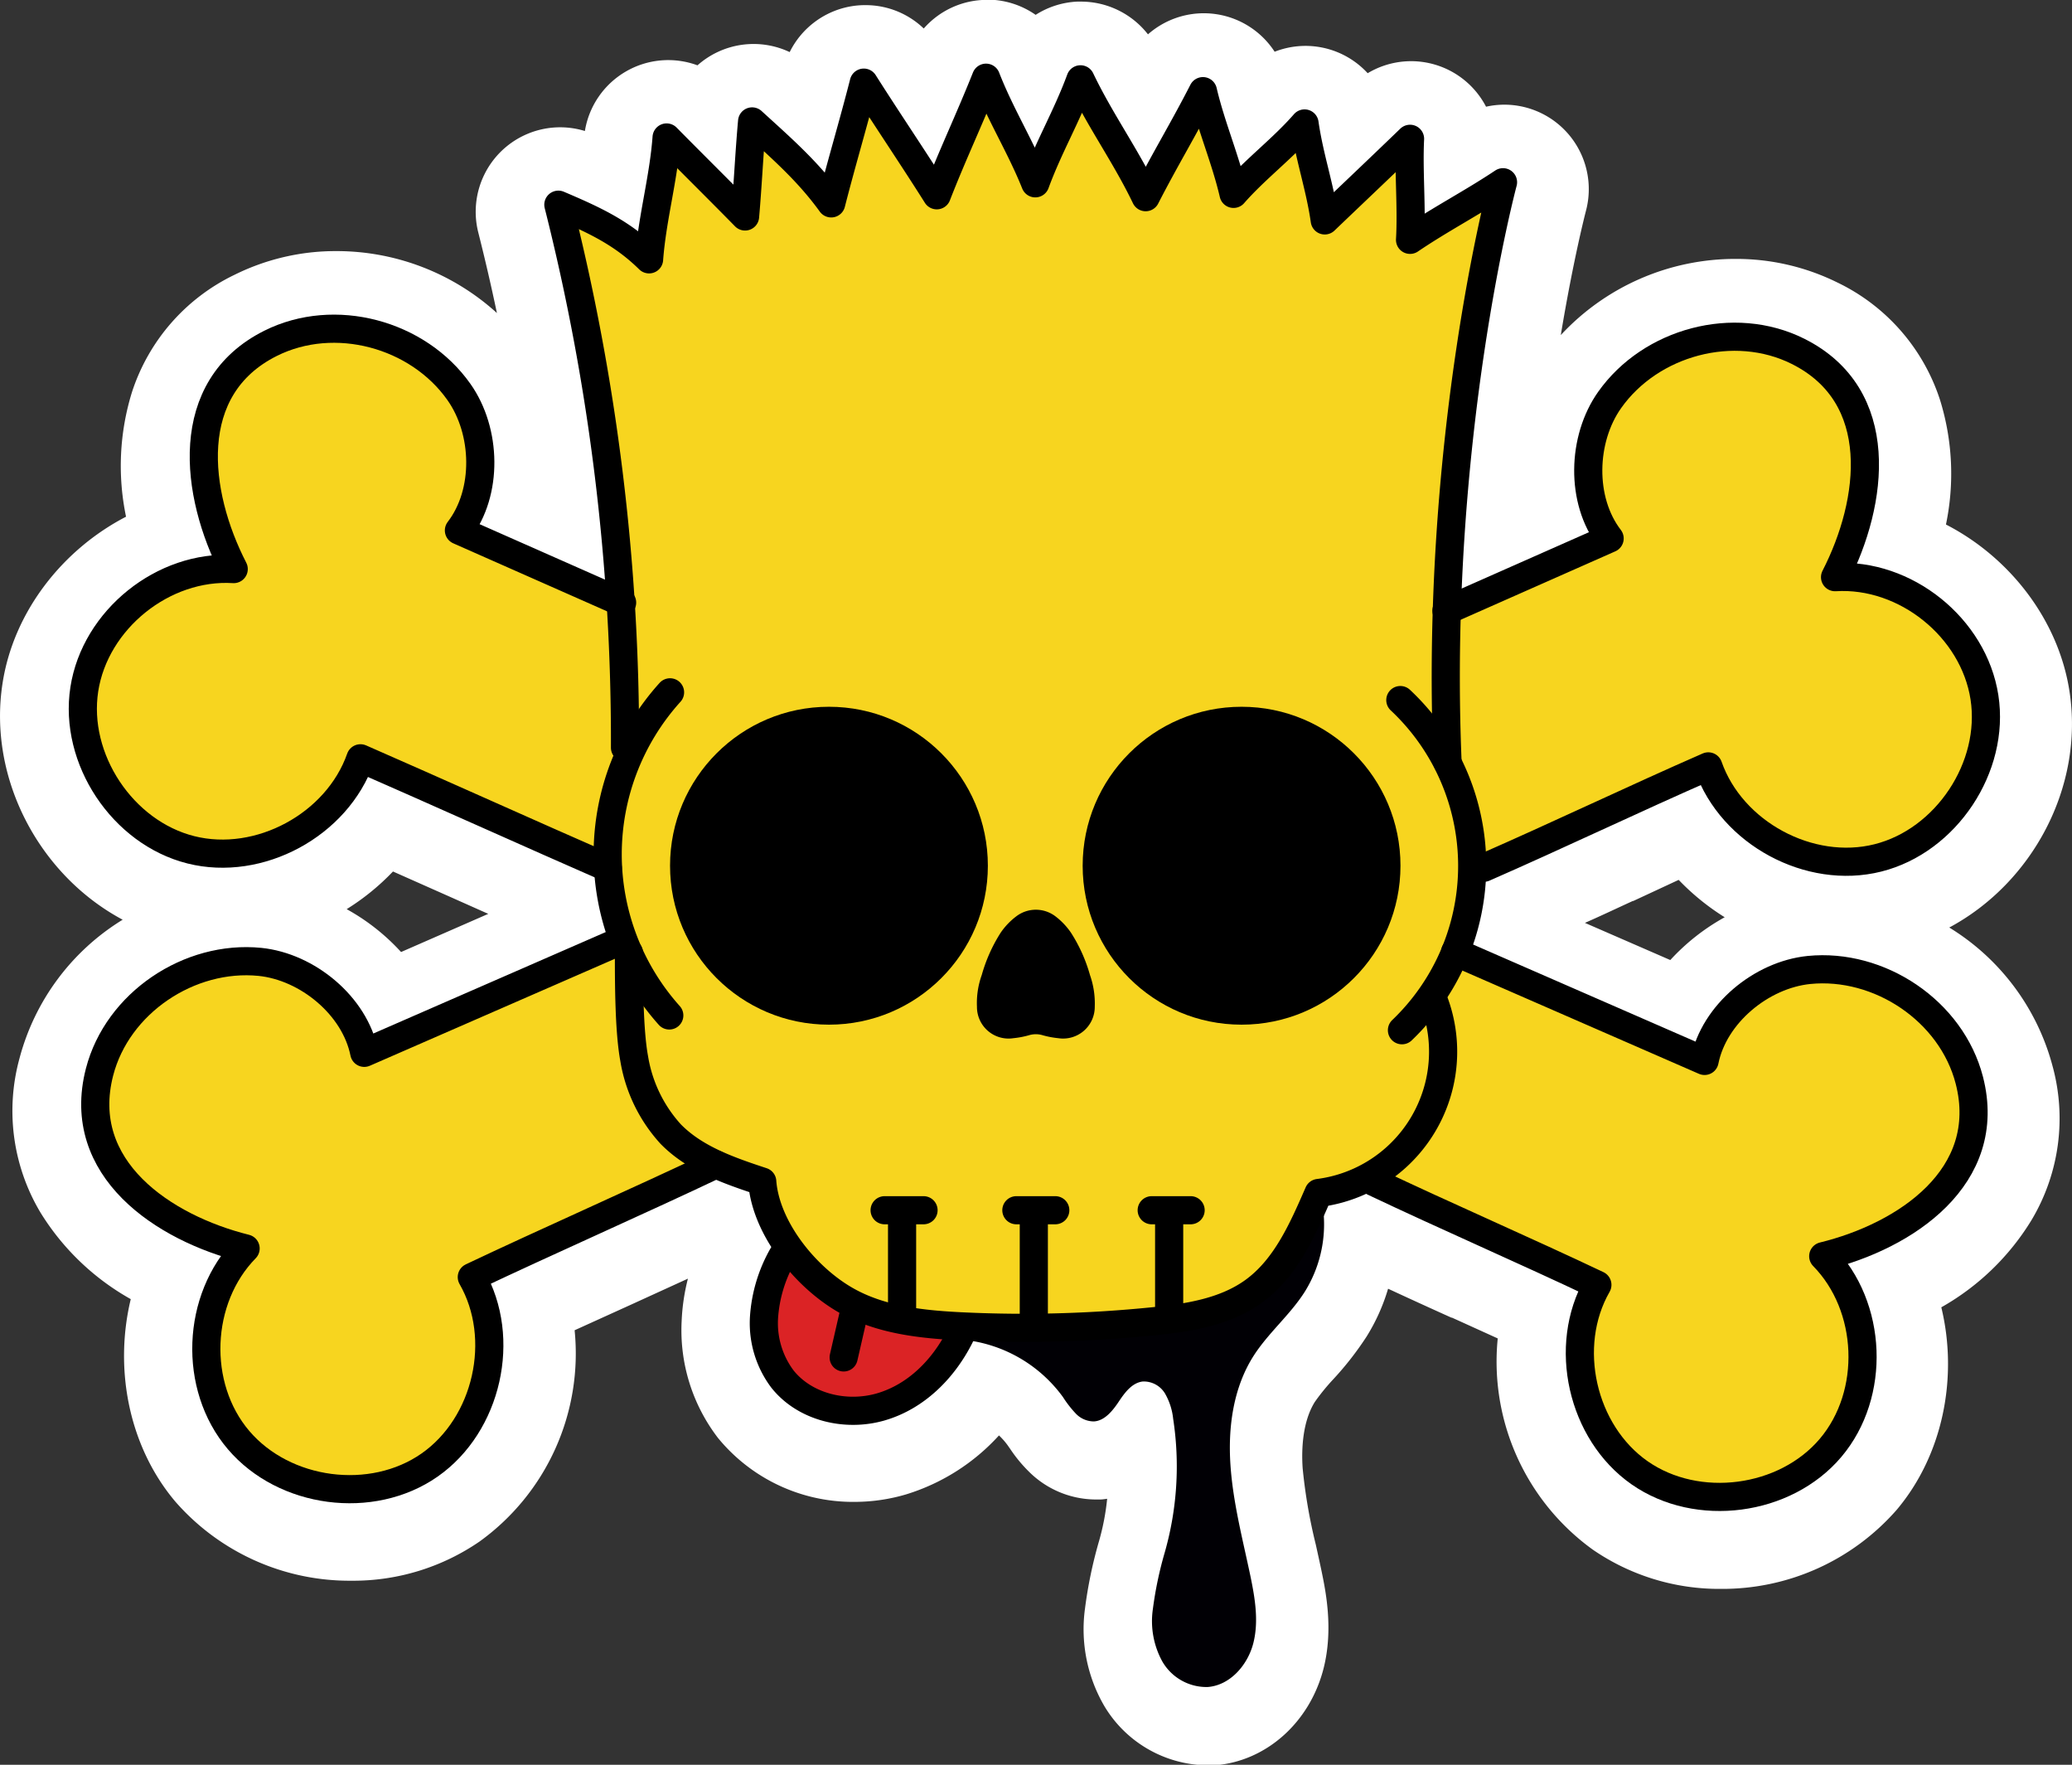
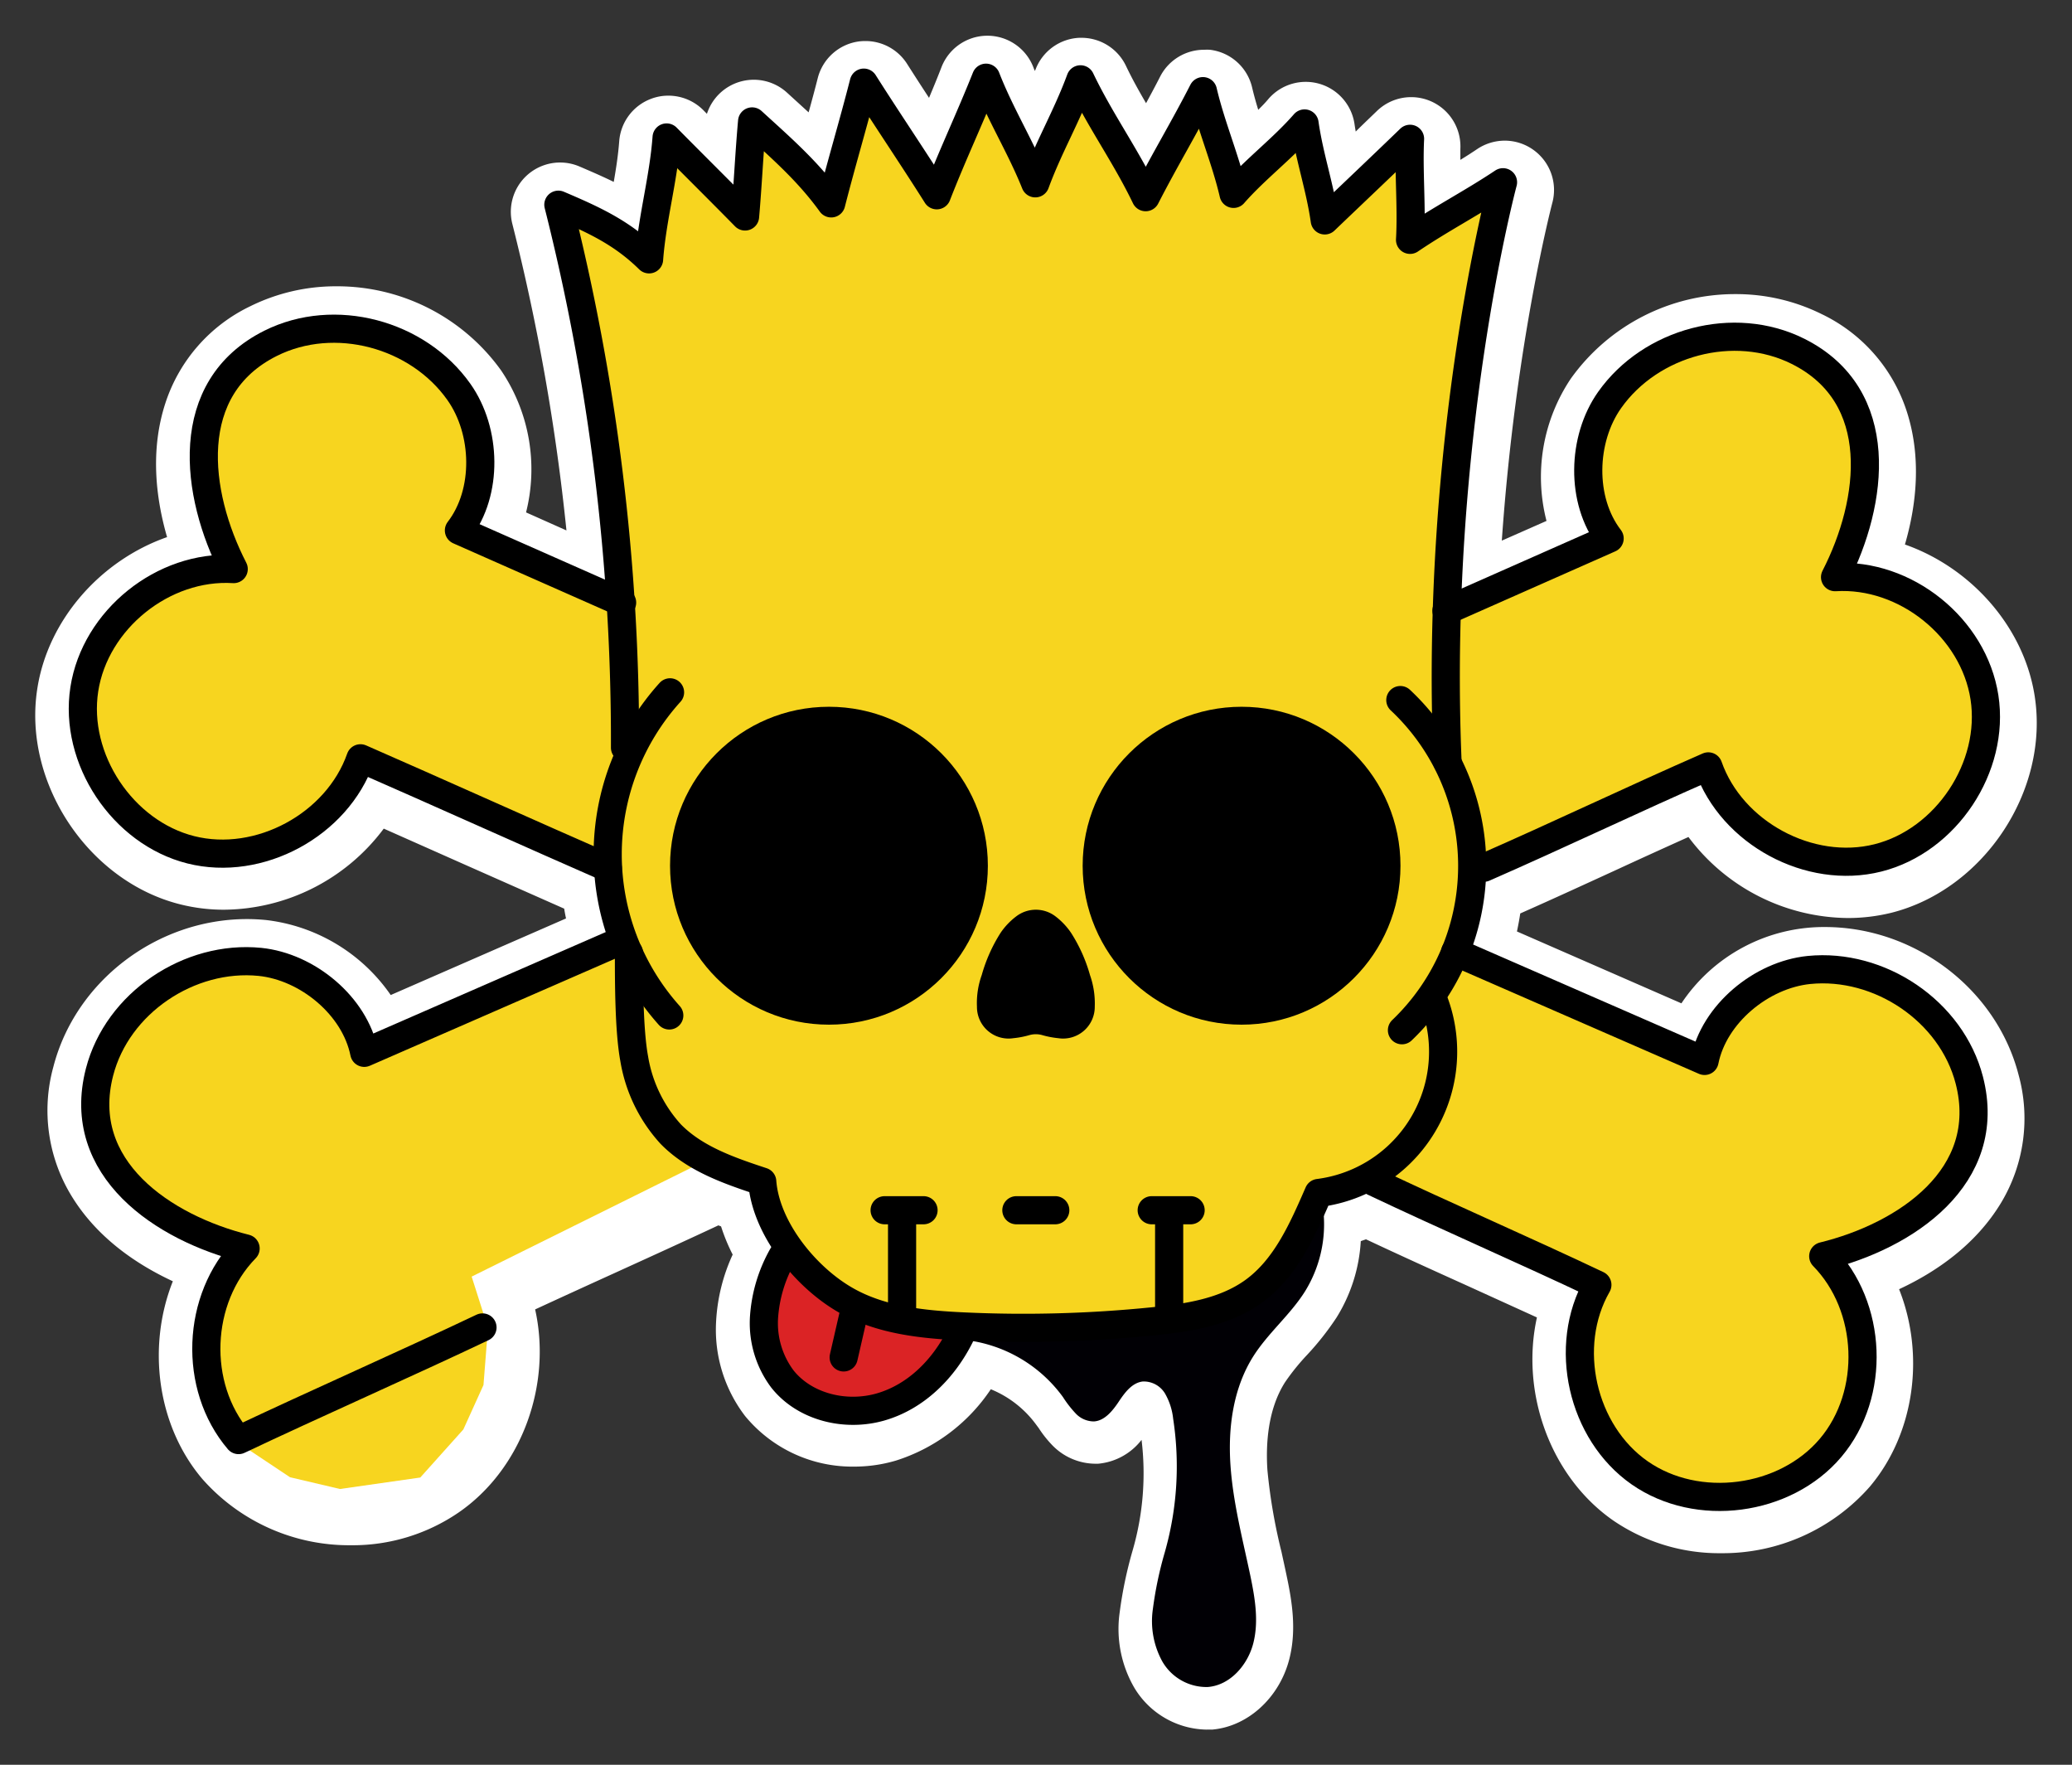
<svg xmlns="http://www.w3.org/2000/svg" viewBox="0 0 294.42 250.7">
  <rect x="0" y="0" width="294.42" height="250.7" fill="#333333" stroke="none" />
  <defs>
    <style>.cls-1{fill:#fff;}.cls-2{fill:#f7d51f;}.cls-3{fill:#db2325;}.cls-4{fill:#010005;}.cls-5{fill:none;stroke:#000;stroke-linecap:round;stroke-linejoin:round;stroke-width:4px;}</style>
  </defs>
  <g>
    <path d="M174.2,270.35a12.2,12.2,0,0,1-10.26-6,16.64,16.64,0,0,1-2.05-10.65,59,59,0,0,1,1.84-8.8A39.36,39.36,0,0,0,165,229.19a8.78,8.78,0,0,1-6.18,3.39h-.44a8.59,8.59,0,0,1-6-2.56,16.19,16.19,0,0,1-2-2.51L150,227a15,15,0,0,0-6.42-5,25.43,25.43,0,0,1-13.47,10.13,20.87,20.87,0,0,1-5.94.86,19.74,19.74,0,0,1-15.51-7.19,20.19,20.19,0,0,1-4.12-13.34,25.92,25.92,0,0,1,2.36-9.59,26,26,0,0,1-1.65-4l-.38-.15c-4.66,2.18-9.91,4.57-14.61,6.71-3.83,1.74-7.75,3.53-11.43,5.23C81.21,221.3,77,233.25,68,239.48a26.65,26.65,0,0,1-15.36,4.68,27.82,27.82,0,0,1-21.13-9.45c-6.4-7.57-7.85-18.76-4.16-28.05-5.29-2.46-10.94-6.32-14.53-12.34a23.27,23.27,0,0,1-2.45-18.11c3.14-12.18,14.71-21,27.52-21,.92,0,1.84.05,2.75.14A25.06,25.06,0,0,1,58.31,166l24.91-10.88c-.1-.46-.19-.92-.26-1.39l-14-6.2-11.64-5.17a28.61,28.61,0,0,1-22.7,11.52,25.36,25.36,0,0,1-6.17-.75C15.35,149.88,6,135.83,8.09,122.49c1.51-9.8,9-18.24,18.44-21.54-1.62-5.61-2.41-12.4-.23-19.06A23.24,23.24,0,0,1,38.36,68.15a27.41,27.41,0,0,1,12.18-2.83A28.66,28.66,0,0,1,74,77.28a25.07,25.07,0,0,1,3.54,20.16L83.28,100a303.49,303.49,0,0,0-7.69-43.55,7,7,0,0,1,9.54-8.15c1.68.72,3.3,1.42,4.87,2.19.35-2,.64-3.92.78-5.82a7,7,0,0,1,4.57-6,6.8,6.8,0,0,1,2.41-.43,7,7,0,0,1,5,2.09l.48.49a7,7,0,0,1,11.39-3l1.25,1.14,1.81,1.65c.44-1.59.88-3.21,1.3-4.87a7,7,0,0,1,5.68-5.18,6.87,6.87,0,0,1,1.1-.08,7,7,0,0,1,5.91,3.24q1.56,2.45,3.12,4.83c.6-1.43,1.2-2.88,1.77-4.36a7,7,0,0,1,13.05,0l.22.57c0-.06,0-.12.07-.17a7,7,0,0,1,6.24-4.57h.34a7,7,0,0,1,6.3,4c.85,1.79,1.84,3.56,2.85,5.29.66-1.22,1.34-2.48,2-3.78a7,7,0,0,1,6.24-3.81,7.86,7.86,0,0,1,.83,0,7,7,0,0,1,6,5.36c.25,1.05.54,2.11.87,3.17.52-.52,1-1,1.48-1.58a7,7,0,0,1,5.27-2.39,7,7,0,0,1,6.93,6c.05.35.11.71.17,1.06,1-1,2-1.94,3-2.91a7,7,0,0,1,11.87,5.38c0,.5,0,1,0,1.55q1.23-.75,2.43-1.56a7.07,7.07,0,0,1,3.88-1.17,7,7,0,0,1,4.08,1.32,7,7,0,0,1,2.68,7.5c-.06.21-5.24,20-7.18,48l6.35-2.8A25.07,25.07,0,0,1,226,78.43a28.66,28.66,0,0,1,23.44-12,27.41,27.41,0,0,1,12.18,2.83A23.24,23.24,0,0,1,273.7,83c2.18,6.65,1.39,13.45-.23,19,9.43,3.31,16.93,11.75,18.44,21.55C294,137,284.65,151,271.56,154.31a25.86,25.86,0,0,1-6.17.75,28.56,28.56,0,0,1-22.68-11.51c-3.3,1.49-6.64,3-9.9,4.51-4.67,2.14-9.41,4.32-14,6.35-.13.86-.29,1.71-.47,2.56l23.37,10.21a24.33,24.33,0,0,1,20.39-10.84c12.81,0,24.38,8.84,27.52,21a23.27,23.27,0,0,1-2.45,18.11c-3.6,6-9.24,9.88-14.53,12.34,3.69,9.28,2.24,20.47-4.16,28.05a27.82,27.82,0,0,1-21.13,9.45h0A26.68,26.68,0,0,1,232,240.63c-8.93-6.23-13.18-18.17-10.82-28.83l-10-4.55c-4.78-2.16-9.64-4.36-14.29-6.55l-.74.26a23,23,0,0,1-3.45,10.86,39.9,39.9,0,0,1-4.17,5.29,31.89,31.89,0,0,0-3.14,3.89c-2.5,3.92-2.74,8.93-2.51,12.45a78.58,78.58,0,0,0,2,11.64c.25,1.16.51,2.32.75,3.48.74,3.52,1.43,7.62.36,11.78-1.41,5.49-5.92,9.59-11,10C174.73,270.34,174.47,270.35,174.2,270.35Z" class="cls-1" transform="translate(-2.79 -24.65)" />
-     <path d="M143.09,34.65A2,2,0,0,1,145,35.92c1,2.56,2.16,4.89,3.4,7.35.55,1.09,1.1,2.19,1.64,3.32.48-1.07,1-2.11,1.45-3.13,1.14-2.41,2.21-4.68,3.15-7.23a2,2,0,0,1,1.78-1.31h.11a2,2,0,0,1,1.79,1.14c1.37,2.86,3,5.58,4.54,8.21,1,1.64,2,3.32,2.93,5.06q1.17-2.14,2.31-4.17c1.31-2.37,2.67-4.82,4-7.47a2,2,0,0,1,1.79-1.09l.24,0a2,2,0,0,1,1.7,1.52c.57,2.43,1.33,4.71,2.13,7.12.43,1.31.87,2.63,1.28,4,.89-.86,1.79-1.7,2.68-2.52a62.38,62.38,0,0,0,4.9-4.84,2,2,0,0,1,1.5-.68,1.87,1.87,0,0,1,.57.08,2,2,0,0,1,1.41,1.63c.33,2.29.85,4.43,1.4,6.7.27,1.1.54,2.21.79,3.34l3.39-3.22c2-1.94,4.07-3.87,6-5.79a2.05,2.05,0,0,1,1.4-.56,2,2,0,0,1,.82.18,2,2,0,0,1,1.17,1.92c-.11,2.23,0,4.66,0,7,0,1.17.07,2.36.08,3.54,1.19-.73,2.37-1.43,3.53-2.12,2.14-1.27,4.35-2.59,6.52-4a2,2,0,0,1,1.11-.34,2,2,0,0,1,1.16.38,2,2,0,0,1,.77,2.14c-.08.3-6.39,24.22-7.79,57.19l18.12-8a19.79,19.79,0,0,1,1.3-19.93,23.82,23.82,0,0,1,19.35-9.85,22.19,22.19,0,0,1,9.94,2.3A18.1,18.1,0,0,1,269,84.59c2.55,7.79.06,16.12-2.07,21.12,9.75,1,18.58,8.92,20.09,18.69,1.69,10.9-5.93,22.37-16.63,25.06a20.7,20.7,0,0,1-4.95.6,23.42,23.42,0,0,1-20.7-12.87c-4.61,2-9.4,4.24-14,6.36-5.3,2.43-10.77,4.94-16,7.22a2.26,2.26,0,0,1-.49.14,34.48,34.48,0,0,1-1.84,8.9l31.6,13.8a19.84,19.84,0,0,1,15.92-12.16c.75-.07,1.49-.11,2.24-.11,10.38,0,20.09,7.23,22.68,17.26a18.14,18.14,0,0,1-1.9,14.31c-4.21,7-12.13,10.62-17.29,12.29,5.66,8,5.45,19.88-.93,27.43a22.72,22.72,0,0,1-17.31,7.68h0a21.84,21.84,0,0,1-12.5-3.78c-8.45-5.9-11.65-18-7.58-27.4-4.58-2.15-9.37-4.32-14-6.43-5.3-2.4-10.78-4.89-15.93-7.33l-.23-.13a22.79,22.79,0,0,1-5.27,1.67c-.21.5-.43,1-.66,1.52a18.09,18.09,0,0,1-2.68,10.73c-2.08,3.3-5.19,5.86-7.29,9.15-2.89,4.52-3.65,10.12-3.29,15.47s1.74,10.57,2.84,15.81c.66,3.14,1.21,6.42.41,9.52s-3.3,6-6.49,6.23h-.43a7.32,7.32,0,0,1-6-3.62,11.82,11.82,0,0,1-1.35-7.49,50.9,50.9,0,0,1,1.68-8,44.38,44.38,0,0,0,1.19-19,8.77,8.77,0,0,0-1.15-3.58,3.6,3.6,0,0,0-2.87-1.74l-.3,0c-1.53.18-2.57,1.6-3.43,2.89s-1.95,2.69-3.49,2.78h-.15a3.69,3.69,0,0,1-2.47-1.15,16.27,16.27,0,0,1-1.79-2.32,20.05,20.05,0,0,0-12.85-7.94,1.45,1.45,0,0,1-.09.22c-2.78,5.45-7.31,9.45-12.43,11a15.55,15.55,0,0,1-4.52.66,14.75,14.75,0,0,1-11.59-5.28,15.14,15.14,0,0,1-3-10,22.19,22.19,0,0,1,2.89-9.71c0-.07.09-.14.14-.21A21,21,0,0,1,109.5,195c-1.56-.53-3.18-1.1-4.77-1.78-5,2.35-10.83,5-16.52,7.61-5.29,2.41-10.73,4.89-15.46,7.11,4.07,9.38.87,21.5-7.58,27.4a21.84,21.84,0,0,1-12.5,3.78,22.74,22.74,0,0,1-17.31-7.67c-6.38-7.56-6.59-19.43-.93-27.44-5.16-1.67-13.08-5.26-17.29-12.29a18.13,18.13,0,0,1-1.9-14.31c2.59-10,12.29-17.26,22.68-17.26.74,0,1.49,0,2.24.11a19.84,19.84,0,0,1,15.92,12.16L89.13,158a37.07,37.07,0,0,1-1.59-7.71c-5-2.19-10.76-4.76-16.55-7.33-5.45-2.43-10.9-4.85-15.68-7a23.42,23.42,0,0,1-20.7,12.87,20.2,20.2,0,0,1-4.95-.6C19,145.63,11.34,134.15,13,123.25c1.51-9.77,10.34-17.71,20.09-18.69-2.13-5-4.62-13.33-2.07-21.12A18.1,18.1,0,0,1,40.6,72.62a22.19,22.19,0,0,1,9.94-2.3,23.82,23.82,0,0,1,19.35,9.85,19.79,19.79,0,0,1,1.3,19.93L89,108a308.15,308.15,0,0,0-8.56-52.77,2,2,0,0,1,1.94-2.49,2,2,0,0,1,.78.16A47.54,47.54,0,0,1,93.7,58.5c.25-1.7.55-3.37.84-5A81.52,81.52,0,0,0,95.76,45a2,2,0,0,1,1.31-1.73,2.09,2.09,0,0,1,.69-.12,2,2,0,0,1,1.42.6c1.82,1.84,3.7,3.73,5.59,5.62l2.48,2.48c0-.79.1-1.58.15-2.35.15-2.18.3-4.43.5-6.8A2,2,0,0,1,109.17,41a2.06,2.06,0,0,1,.73-.14,2,2,0,0,1,1.35.53l1.25,1.14a90.74,90.74,0,0,1,7.72,7.6c.43-1.61.87-3.19,1.3-4.74.76-2.74,1.55-5.58,2.3-8.53a2,2,0,0,1,1.63-1.48,1.56,1.56,0,0,1,.31,0,2,2,0,0,1,1.69.92c1.74,2.74,3.48,5.39,5.17,8L135.73,49c.68-1.65,1.37-3.25,2-4.81,1.14-2.65,2.32-5.39,3.45-8.29a2,2,0,0,1,1.87-1.27m0-10a11.94,11.94,0,0,0-9,4.07,11.91,11.91,0,0,0-8.3-3.32,11.65,11.65,0,0,0-1.86.14A12,12,0,0,0,115,32.05a12,12,0,0,0-13.1,1.88,12,12,0,0,0-16,9.33A12,12,0,0,0,70.75,57.67q1.44,5.69,2.65,11.45a33.88,33.88,0,0,0-22.86-8.8,32.29,32.29,0,0,0-14.41,3.36A28.11,28.11,0,0,0,21.55,80.33a35.34,35.34,0,0,0-.85,17.72c-9.1,4.72-16,13.58-17.55,23.68C1.05,135.27,8.41,149,20.22,155.3A33,33,0,0,0,5.56,175a28.14,28.14,0,0,0,3,21.93,35.37,35.37,0,0,0,12.81,12.27c-2.41,10-.24,21,6.35,28.78a32.87,32.87,0,0,0,25,11.22,31.68,31.68,0,0,0,18.23-5.58,32.93,32.93,0,0,0,13.49-30l8-3.63,8.1-3.7a29,29,0,0,0-.89,6,25.13,25.13,0,0,0,5.18,16.65A24.78,24.78,0,0,0,124.19,238a25.87,25.87,0,0,0,7.37-1.07,29.54,29.54,0,0,0,13.18-8.37A10,10,0,0,1,146,230c.1.14.19.28.29.41a20.3,20.3,0,0,0,2.66,3.25,13.53,13.53,0,0,0,9.43,4l.73,0c.34,0,.68-.06,1-.1a34,34,0,0,1-1.15,6,63.1,63.1,0,0,0-2,9.61,21.66,21.66,0,0,0,2.74,13.82,17.25,17.25,0,0,0,14.54,8.43c.39,0,.79,0,1.17,0,7.27-.55,13.47-6.06,15.44-13.71,1.45-5.65.3-11.12-.31-14.05-.25-1.18-.51-2.36-.77-3.54a75.35,75.35,0,0,1-1.88-10.9c-.19-2.77,0-6.65,1.73-9.42a30.25,30.25,0,0,1,2.66-3.26,44.9,44.9,0,0,0,4.68-6,27.57,27.57,0,0,0,3.07-6.82c3,1.39,6,2.76,9,4.11l.08,0,6.5,2.95a32.94,32.94,0,0,0,13.5,30,31.68,31.68,0,0,0,18.23,5.58,32.9,32.9,0,0,0,24.95-11.22c6.59-7.8,8.76-18.83,6.35-28.78A35.37,35.37,0,0,0,291.44,198a28.14,28.14,0,0,0,3-21.93,33,33,0,0,0-14.67-19.66c11.82-6.33,19.18-20,17.08-33.57-1.56-10.1-8.45-19-17.55-23.68a35.33,35.33,0,0,0-.85-17.72,28.13,28.13,0,0,0-14.58-16.66,32.42,32.42,0,0,0-14.41-3.35,33.81,33.81,0,0,0-24.89,10.82c1.81-10.91,3.54-17.51,3.57-17.63a12,12,0,0,0-11.59-15.1,11.91,11.91,0,0,0-2.6.29,12,12,0,0,0-16.82-4.76A12,12,0,0,0,183.91,32a12,12,0,0,0-18-2.47,12.08,12.08,0,0,0-9.47-4.65h-.59a12,12,0,0,0-5.9,1.88,12,12,0,0,0-6.9-2.16Zm-91,129.17a33.57,33.57,0,0,0,6.58-5.35l8.22,3.65,5.32,2.37-12.39,5.42a30.24,30.24,0,0,0-7.73-6.09ZM228,155.75c2.28-1,4.55-2.08,6.8-3.11l.07,0,6.45-3a33.79,33.79,0,0,0,6.54,5.31,30.43,30.43,0,0,0-7.73,6.08L228,155.75Z" class="cls-1" transform="translate(-2.79 -24.65)" />
    <path d="M53.78,133l-4.62,8.29L41.87,146H28.4l-4.24-3.16-6-6-3.33-8.39-.25-4L16.1,118l6-7.79,12.4-5.71,1.52,1L31.79,88l1.11-5.47,1.26-5.34,5.65-4.37,14.56-1.48,9.79,4.9,5.65,7.47L71,89.82l.33,4.47-1.69,3.76L69,100.42l22.2,9.83-1.14-20.7-5.38-25L82.13,53.73,94.48,61l3-16.79L108.66,55.4l1-13.5,11.24,11.64,4.63-17.15,10.37,16,6.4-15.3,7.51,13.64,6.83-14.3,7.58,15.78,9.07-13.91L178,52.19l11-9.85,1.86,13,11.72-10.46.59,12.4,13.16-5.35-6.09,33.48-1.35,25.75,22.65-10-3-10,1.4-6.76,4.58-6.28,6.25-3.94L252,72.48l11.77,6.23,3.64,7.67.18,7.73-2.19,8.45-1.34,3.1,9.42,3.08,5.87,4.31,3.41,4.64,2.74,6.42-1,6.73-3.36,7.51-3.47,3.89-6.85,5.39-9.11-.55-6.06-2.3-5-3.77-5.7-8L212,148.91l-2.42,11,3.2,1.4L245,175.36l5-8.34,7-4,10.24.05,8,4,5,8.27,2.95,5.1v5.7l-3.48,6.46-5.41,3.61-9.23,6-3.28,2.67,4.19,4.76,1.06,3.71-1,6.94-2,8.57-5.13,5-5.58,2.56-11.19.9-6.79-3.71-3.89-3.91-2.3-4L227.07,221l.25-4.61.6-4.8,1.1-3.82-32.89-15.65L189.74,195l-6.11,12.48-13.23,4.73-12,1.07-26-.86-13.08-3.6-5.46-7.65s-3.27-7.65-3.27-8-7.35-3.74-7.35-3.74L69.81,206l2.32,7.28-.64,8.12-2.86,6.31-6.12,6.83L51.1,236.17,44,234.5l-6.4-4.26-3.71-5.45-1.59-5.54.3-7.67,2.23-6,2.49-3.21-8.4-3.64L19,190.38l-2.7-6.89.6-6.54,2.53-5.74,10.28-9.69,13.23.25,8,5.34,3.64,7,36.57-15.41-2.76-11.11-12.09-5.89Z" class="cls-2" transform="translate(-2.79 -24.65)" />
    <circle cx="176.42" cy="122.98" r="22.58" />
    <circle cx="117.79" cy="122.98" r="22.58" />
    <path d="M157.67,163.16a22.2,22.2,0,0,0-2.69-6,10,10,0,0,0-2.18-2.31,4.59,4.59,0,0,0-5.64,0,9.84,9.84,0,0,0-2.19,2.31,22.48,22.48,0,0,0-2.68,6,11.77,11.77,0,0,0-.68,4.5,4.49,4.49,0,0,0,5.18,4.47,12.67,12.67,0,0,0,2.32-.45,3.38,3.38,0,0,1,1.73,0,12.83,12.83,0,0,0,2.32.45,4.5,4.5,0,0,0,5.19-4.47A12.17,12.17,0,0,0,157.67,163.16Z" transform="translate(-2.79 -24.65)" />
    <path d="M114.87,202.37a43,43,0,0,0,7.25,7,21.67,21.67,0,0,0,16,3.54,8.67,8.67,0,0,1-2.13,5.6,16.79,16.79,0,0,1-4.8,3.72,19.18,19.18,0,0,1-7.2,2.48,10.56,10.56,0,0,1-7.28-1.78,12.26,12.26,0,0,1-3.67-4.93,16.45,16.45,0,0,1-1.49-8.16A11.46,11.46,0,0,1,114.87,202.37Z" class="cls-3" transform="translate(-2.79 -24.65)" />
    <path d="M190.58,195a18.1,18.1,0,0,1-2.37,13.12c-2.08,3.3-5.2,5.86-7.3,9.15-2.88,4.52-3.64,10.12-3.28,15.47s1.74,10.57,2.84,15.81c.65,3.14,1.2,6.42.41,9.52s-3.3,6-6.5,6.23a7.25,7.25,0,0,1-6.42-3.61,11.89,11.89,0,0,1-1.35-7.49,53.28,53.28,0,0,1,1.68-8,44.54,44.54,0,0,0,1.2-19,9.08,9.08,0,0,0-1.15-3.58,3.52,3.52,0,0,0-3.17-1.72c-1.54.18-2.57,1.6-3.43,2.89s-2,2.69-3.5,2.78a3.55,3.55,0,0,1-2.61-1.14,15.64,15.64,0,0,1-1.8-2.32A20,20,0,0,0,139.92,215l-.11-1.19a195,195,0,0,0,23.79-1.42c5.4-.65,10.92-1.6,15.54-4.46C184.3,204.75,187.29,200.16,190.58,195Z" class="cls-4" transform="translate(-2.79 -24.65)" />
    <path d="M98,123a34.31,34.31,0,0,0-.11,45.9" class="cls-5" transform="translate(-2.79 -24.65)" />
    <path d="M202,171a32.28,32.28,0,0,0-.23-46.9" class="cls-5" transform="translate(-2.79 -24.65)" />
    <path d="M91.6,130.86a310.4,310.4,0,0,0-9.47-77.13c5,2.13,9,3.94,12.89,7.76.44-5.86,2.06-11.45,2.49-17.31,3.62,3.67,7.54,7.54,11.15,11.22.41-4.69.58-8.8,1-13.5,4.18,3.82,7.92,7.05,11.24,11.64,1.52-5.95,3.11-11.2,4.63-17.15,3.49,5.5,6.88,10.47,10.37,16,2.28-5.86,4.67-10.85,7-16.7,2.06,5.29,4.9,9.75,7,15,1.94-5.27,4.48-9.5,6.42-14.77,2.81,5.88,6.44,10.86,9.26,16.74,2.75-5.37,5.39-9.69,8.14-15.06,1.17,5,3.18,9.57,4.35,14.59,3.09-3.53,7-6.45,10.09-10,.68,4.77,2.19,9,2.87,13.77,4-3.83,8.16-7.76,12.12-11.59-.23,4.61.27,9.74,0,14.35,4.43-3,8.78-5.23,13.21-8.18,0,0-9.82,36.53-7.88,82.41" class="cls-5" transform="translate(-2.79 -24.65)" />
    <path d="M92.16,160c0,4,0,11,.74,15a20.91,20.91,0,0,0,5.2,10.76c3.45,3.52,8.31,5.19,13,6.74.49,6.57,6.08,13.51,11.78,16.8,5,2.9,11,3.51,16.85,3.78a182.89,182.89,0,0,0,26.89-.73c5-.5,10.19-1.3,14.27-4.23,4.61-3.32,7-8.82,9.26-14a20.24,20.24,0,0,0,16.31-27.45" class="cls-5" transform="translate(-2.79 -24.65)" />
    <path d="M208.32,111.4l23.19-10.26c-4.16-5.4-3.94-14.1,0-19.67,5.83-8.25,17.67-11.46,26.77-6.91,12.66,6.33,10.77,21.35,5.26,32.08,10-.62,19.7,7.17,21.23,17.07s-5.43,20.37-15.14,22.81-20.78-3.53-24.1-13c-10.41,4.55-21.49,9.85-31.9,14.4" class="cls-5" transform="translate(-2.79 -24.65)" />
    <path d="M209.55,159.89,245,175.36c1.34-6.68,8.06-12.23,14.83-12.92,10-1,20.24,5.8,22.79,15.66,3.53,13.71-9.05,22.14-20.76,25,7,7.14,7.51,19.58,1.05,27.22s-18.93,9.28-27.14,3.55-11-18-6-26.7c-10.26-4.87-21.54-9.76-31.8-14.63" class="cls-5" transform="translate(-2.79 -24.65)" />
    <path d="M91.19,110.25,68,100c4.16-5.4,3.94-14.1,0-19.67-5.82-8.25-17.66-11.46-26.76-6.91C28.59,79.74,30.48,94.77,36,105.49c-10-.62-19.7,7.18-21.23,17.07s5.43,20.37,15.14,22.81,20.78-3.53,24.1-13c10.41,4.55,24.73,11,35.14,15.55" class="cls-5" transform="translate(-2.79 -24.65)" />
-     <path d="M90,158.74,54.55,174.21c-1.34-6.68-8.06-12.23-14.83-12.92-10-1-20.25,5.81-22.79,15.66C13.4,190.66,26,199.09,37.69,202c-7,7.14-7.51,19.58-1,27.22s18.93,9.28,27.14,3.55,11-18,6-26.7c10.26-4.87,24.39-11.11,34.66-16" class="cls-5" transform="translate(-2.79 -24.65)" />
+     <path d="M90,158.74,54.55,174.21c-1.34-6.68-8.06-12.23-14.83-12.92-10-1-20.25,5.81-22.79,15.66C13.4,190.66,26,199.09,37.69,202c-7,7.14-7.51,19.58-1,27.22c10.26-4.87,24.39-11.11,34.66-16" class="cls-5" transform="translate(-2.79 -24.65)" />
    <path d="M114,203a20.47,20.47,0,0,0-2.65,8.83,13.22,13.22,0,0,0,2.62,8.72c3.18,4,9,5.41,14,3.95s8.88-5.38,11.21-10" class="cls-5" transform="translate(-2.79 -24.65)" />
    <path d="M122.67,217.48l1.41-6.15" class="cls-5" transform="translate(-2.79 -24.65)" />
    <line x1="128.18" x2="128.18" y1="186.93" y2="172.65" class="cls-5" />
    <line x1="125.7" x2="131.23" y1="171.92" y2="171.92" class="cls-5" />
-     <line x1="146.9" x2="146.9" y1="186.93" y2="172.65" class="cls-5" />
    <line x1="144.42" x2="149.95" y1="171.92" y2="171.92" class="cls-5" />
    <line x1="166.13" x2="166.13" y1="186.93" y2="172.65" class="cls-5" />
    <line x1="163.65" x2="169.18" y1="171.92" y2="171.92" class="cls-5" />
  </g>
</svg>